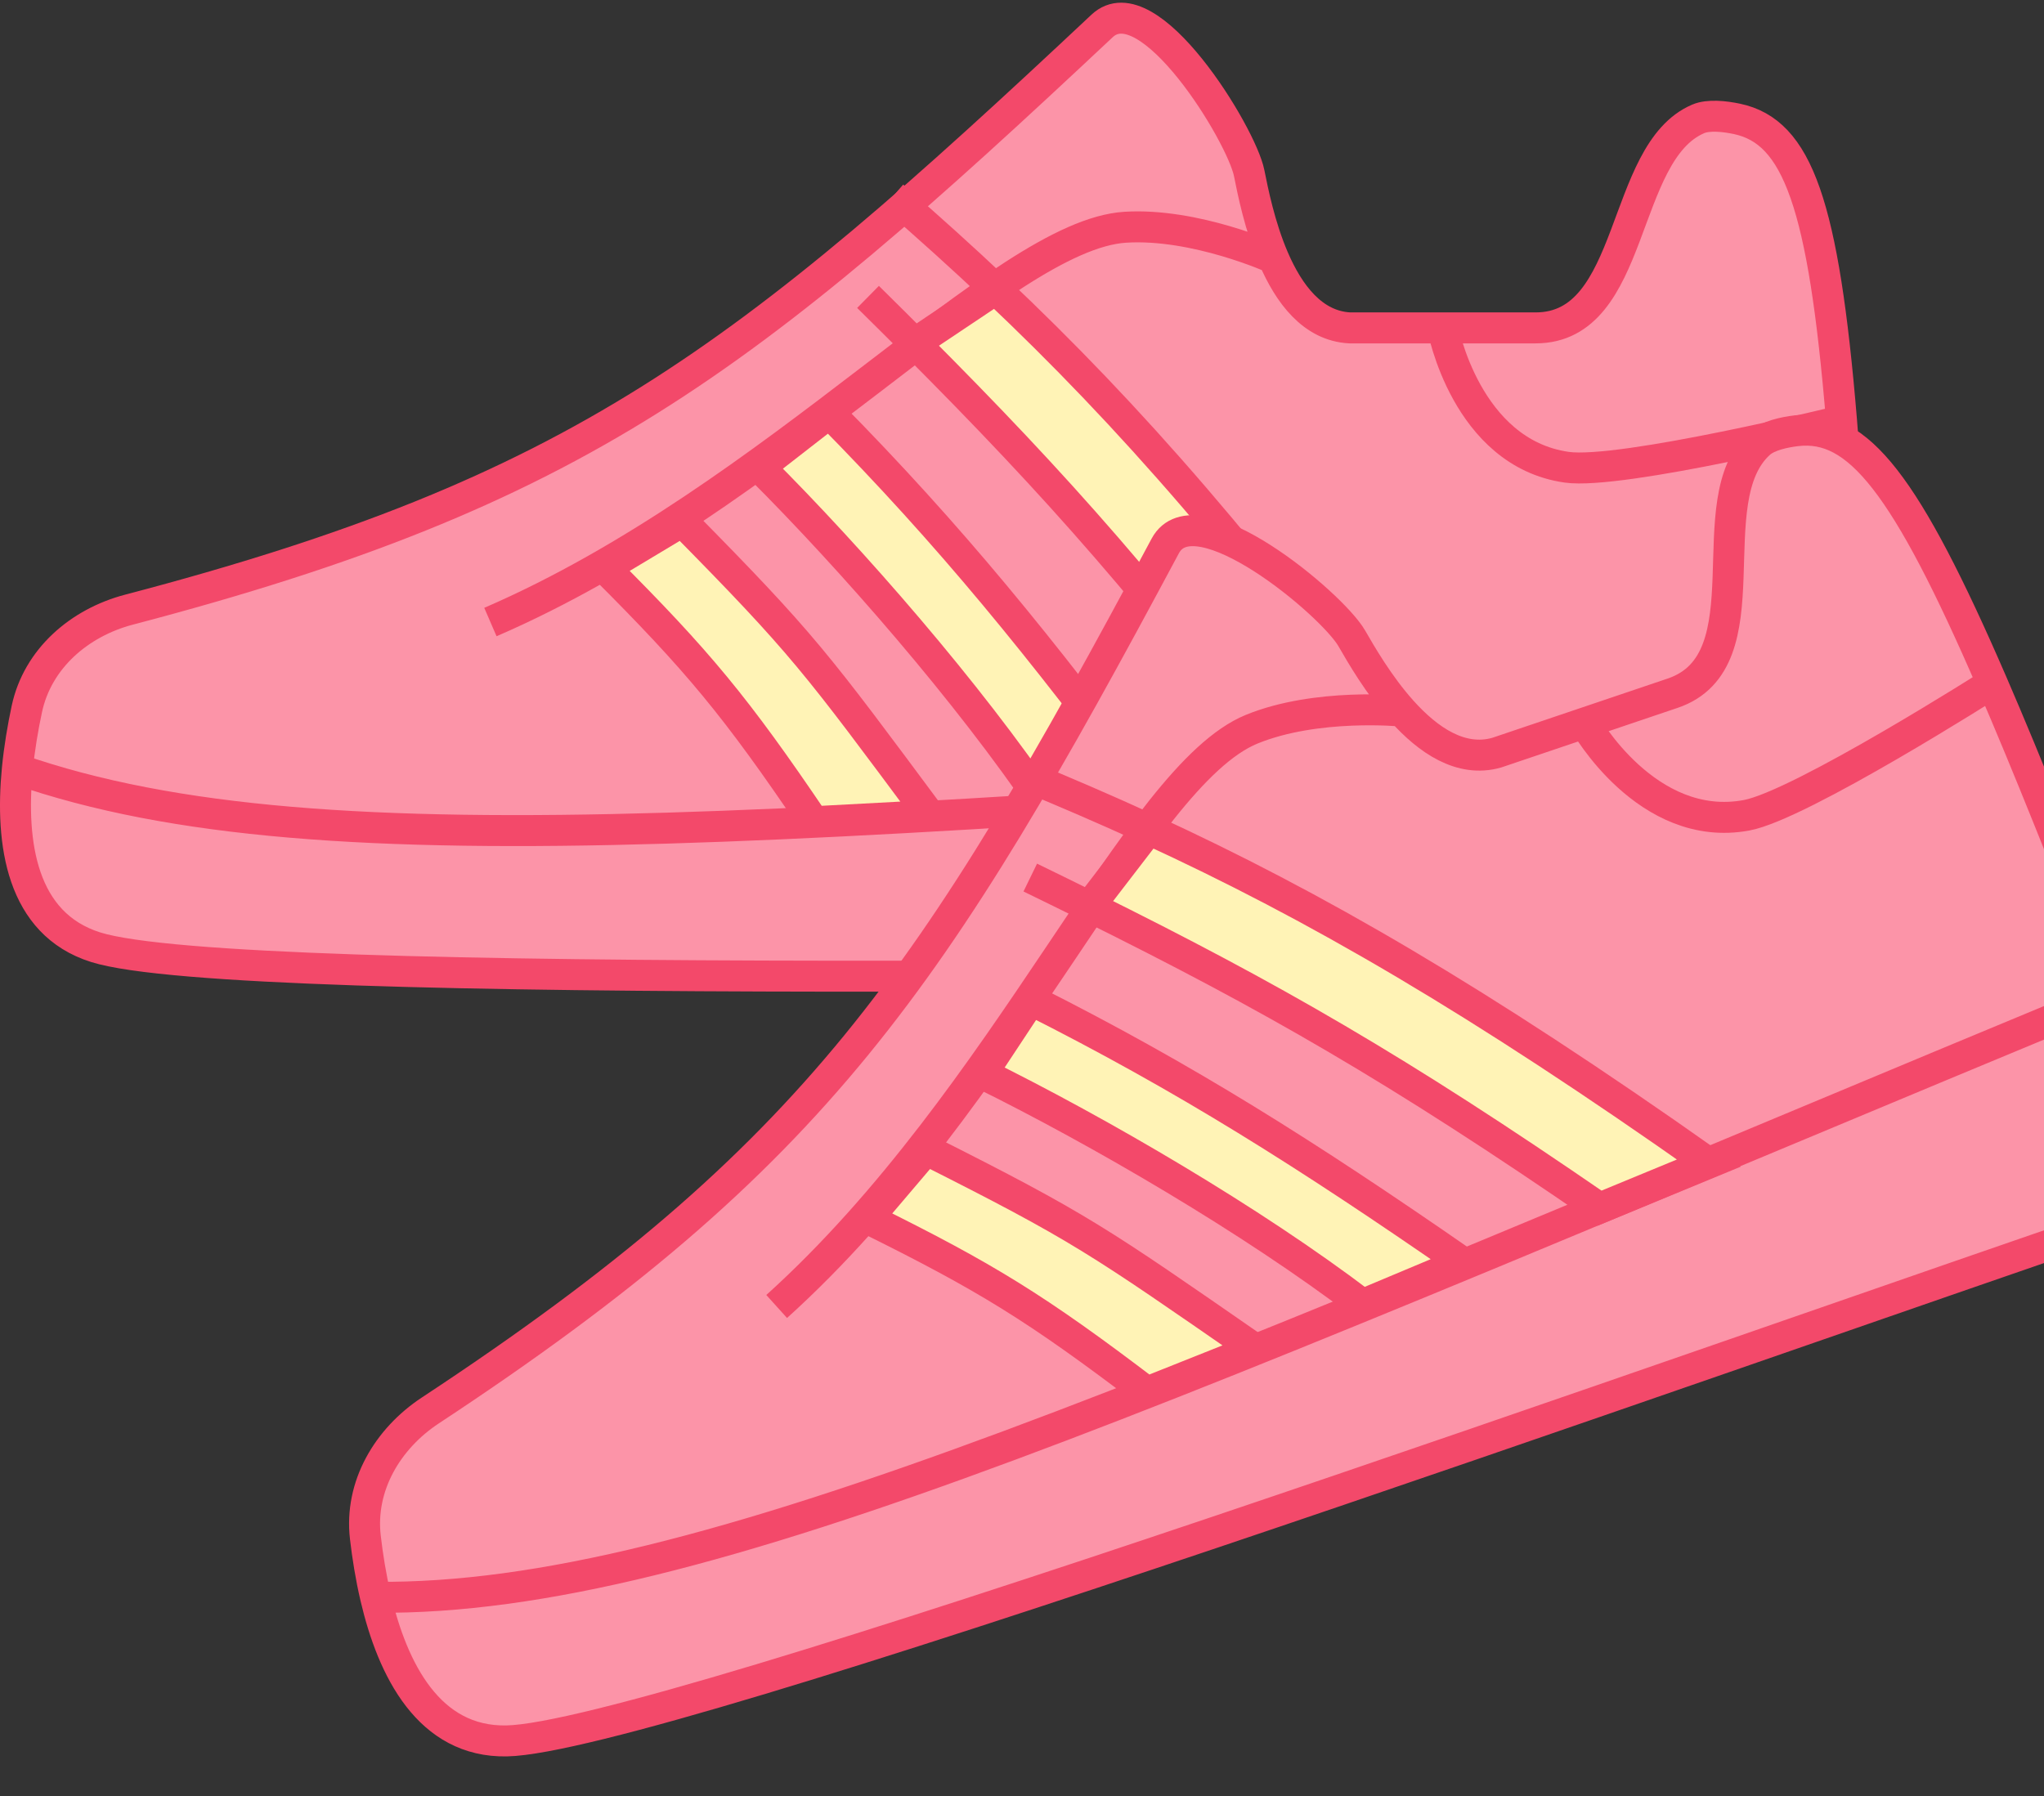
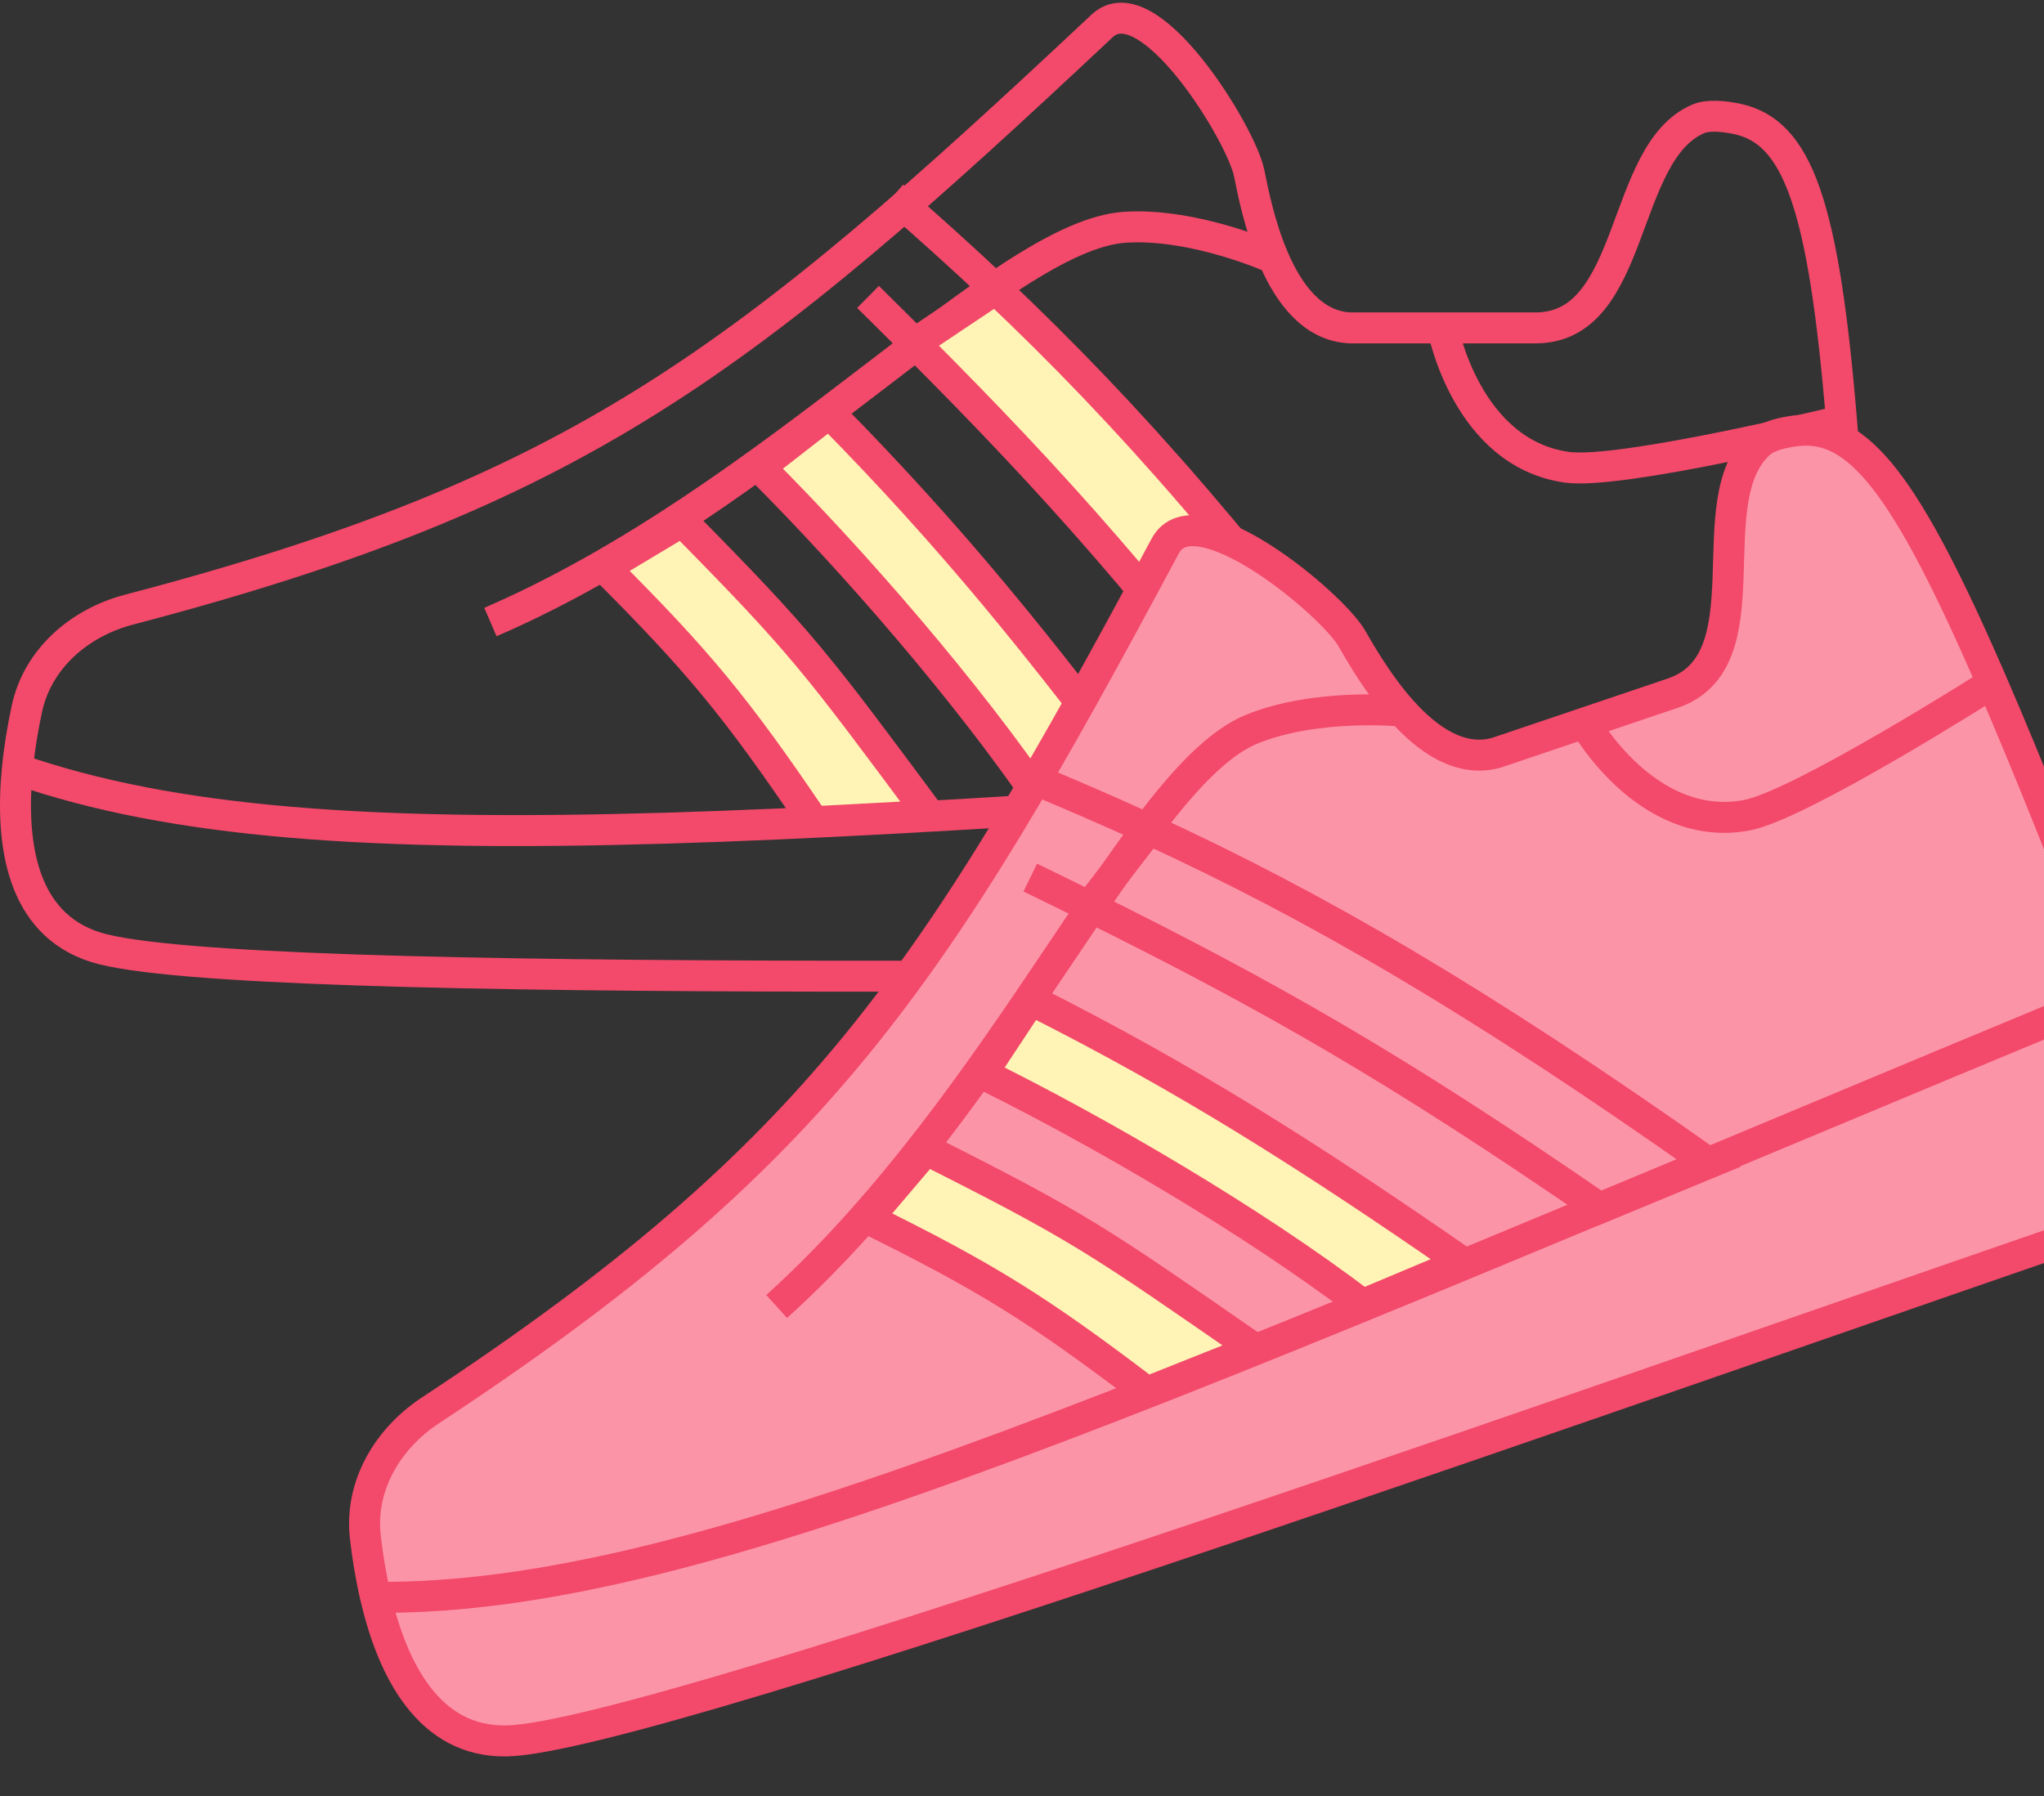
<svg xmlns="http://www.w3.org/2000/svg" width="132" height="116" viewBox="0 0 132 116" fill="none">
  <rect x="0" y="0" width="132" height="116" fill="#333333" stroke="none" />
-   <path d="M80.67 11.177C80.17 8.677 74.17 -1.14 71.17 1.677C47.997 23.433 37.347 31.766 8.336 39.375C5.121 40.218 2.429 42.541 1.734 45.791C1.478 46.99 1.251 48.316 1.119 49.677C0.657 54.461 1.378 59.664 6.17 61.177C15.359 64.079 85.835 62.77 118.944 62.681C120.829 62.676 122.482 61.365 122.763 59.501C123.547 54.298 122.782 51.686 120.17 48.678C119.766 39.8 119.386 32.748 118.925 27.177C117.764 13.157 116.083 8.506 112.17 7.678C111.377 7.511 110.332 7.396 109.67 7.678C104.594 9.843 105.67 21.177 99.17 21.178H93.17H87.17C84.767 21.057 83.23 18.98 82.241 16.677C81.359 14.623 80.912 12.389 80.675 11.2L80.67 11.177Z" fill="#FC94A8" />
  <path d="M120.17 48.678C122.782 51.686 123.547 54.298 122.763 59.501C122.482 61.365 120.829 62.676 118.944 62.681C85.835 62.77 15.359 64.079 6.17 61.177C1.378 59.664 0.657 54.461 1.119 49.677M120.17 48.678C119.766 39.8 119.386 32.748 118.925 27.177M120.17 48.678C53.17 53.177 21.17 56.677 1.119 49.677M118.925 27.177C117.764 13.157 116.083 8.506 112.17 7.678C111.377 7.511 110.332 7.396 109.67 7.678C104.594 9.843 105.67 21.177 99.17 21.178H93.17M118.925 27.177C118.925 27.177 104.67 30.677 101.17 30.177C94.67 29.248 93.17 21.178 93.17 21.178M93.17 21.178H87.17C84.767 21.057 83.23 18.98 82.241 16.677M1.119 49.677C1.251 48.316 1.478 46.99 1.734 45.791C2.429 42.541 5.121 40.218 8.336 39.375C37.347 31.766 47.997 23.433 71.17 1.677C74.17 -1.14 80.17 8.677 80.67 11.177C80.907 12.359 81.353 14.609 82.241 16.677M82.241 16.677C82.241 16.677 77.189 14.394 72.67 14.677C64.67 15.177 50.17 32.177 31.67 40.177" stroke="#F3496A" stroke-width="2" />
  <path d="M64.303 18.674C72.907 26.801 80.872 35.879 91.67 50.677L84.056 51.177C74.549 38.456 68.316 31.433 59.072 22.174L64.303 18.674Z" fill="#FFF3B6" />
  <path d="M56.056 19.177C57.099 20.206 58.102 21.203 59.072 22.174M57.67 12.677C59.957 14.666 62.15 16.64 64.303 18.674M64.303 18.674C72.907 26.801 80.872 35.879 91.67 50.677L84.056 51.177C74.549 38.456 68.316 31.433 59.072 22.174M64.303 18.674L59.072 22.174" stroke="#F3496A" stroke-width="2" />
  <path d="M53.556 26.674C61.406 34.635 67.167 41.731 74.556 51.674L67.556 52.174C62.508 44.708 55.056 36.174 49.056 30.174L53.556 26.674Z" fill="#FFF3B6" stroke="#F3496A" stroke-width="2" />
  <path d="M44.056 33.674C51.906 41.635 52.667 42.731 60.056 52.674L52.556 53.074C47.508 45.608 45.056 42.674 39.056 36.674L44.056 33.674Z" fill="#FFF3B6" stroke="#F3496A" stroke-width="2" />
  <path d="M87.292 41.222C86.017 39.014 77.19 31.635 75.25 35.264C60.262 63.294 52.842 74.598 27.795 91.096C25.019 92.925 23.212 95.987 23.594 99.288C23.735 100.506 23.945 101.836 24.256 103.166C25.35 107.847 27.699 112.545 32.723 112.444C42.358 112.251 108.704 88.445 140.041 77.76C141.826 77.151 142.972 75.38 142.641 73.524C141.718 68.344 140.157 66.115 136.719 64.101C133.493 55.819 130.877 49.261 128.656 44.13C123.067 31.221 119.985 27.352 116.013 27.821C115.208 27.916 114.181 28.143 113.645 28.622C109.529 32.298 114.177 42.69 108.02 44.773L102.336 46.694L96.651 48.615C94.336 49.27 92.216 47.794 90.541 45.929C89.048 44.266 87.909 42.292 87.303 41.242L87.292 41.222Z" fill="#FC94A8" />
  <path d="M136.719 64.101C140.157 66.115 141.718 68.344 142.641 73.524C142.972 75.38 141.826 77.151 140.041 77.76C108.704 88.445 42.358 112.251 32.723 112.444C27.699 112.545 25.35 107.847 24.256 103.166M136.719 64.101C133.493 55.819 130.877 49.261 128.656 44.13M136.719 64.101C74.688 89.816 45.493 103.378 24.256 103.166M128.656 44.13C123.067 31.221 119.985 27.352 116.013 27.821C115.208 27.916 114.181 28.143 113.645 28.622C109.529 32.298 114.177 42.69 108.02 44.773L102.336 46.694M128.656 44.13C128.656 44.13 116.272 52.01 112.796 52.657C106.341 53.859 102.336 46.694 102.336 46.694M102.336 46.694L96.651 48.615C94.336 49.27 92.216 47.794 90.541 45.929M24.256 103.166C23.945 101.836 23.735 100.506 23.594 99.288C23.212 95.987 25.019 92.925 27.795 91.096C52.842 74.598 60.262 63.294 75.25 35.264C77.19 31.635 86.017 39.014 87.292 41.222C87.894 42.266 89.038 44.255 90.541 45.929M90.541 45.929C90.541 45.929 85.024 45.384 80.833 47.099C73.415 50.134 65.121 70.882 50.157 84.384" stroke="#F3496A" stroke-width="2" />
-   <path d="M74.187 53.564C84.94 58.509 95.392 64.559 110.36 75.12L103.306 78.031C90.227 69.024 82.074 64.367 70.351 58.555L74.187 53.564Z" fill="#FFF3B6" />
  <path d="M66.534 56.681C67.853 57.323 69.122 57.945 70.351 58.555M65.983 50.007C68.787 51.159 71.496 52.327 74.187 53.564M74.187 53.564C84.94 58.509 95.392 64.559 110.36 75.12L103.306 78.031C90.227 69.024 82.074 64.367 70.351 58.555M74.187 53.564L70.351 58.555" stroke="#F3496A" stroke-width="2" />
  <path d="M66.567 64.584C76.553 69.612 84.282 74.491 94.466 81.544L87.994 84.259C80.822 78.803 71.029 73.104 63.424 69.341L66.567 64.584Z" fill="#FFF3B6" stroke="#F3496A" stroke-width="2" />
  <path d="M59.808 74.258C69.794 79.286 70.866 80.082 81.049 87.135L74.072 89.915C66.9 84.459 63.637 82.464 56.032 78.701L59.808 74.258Z" fill="#FFF3B6" stroke="#F3496A" stroke-width="2" />
</svg>